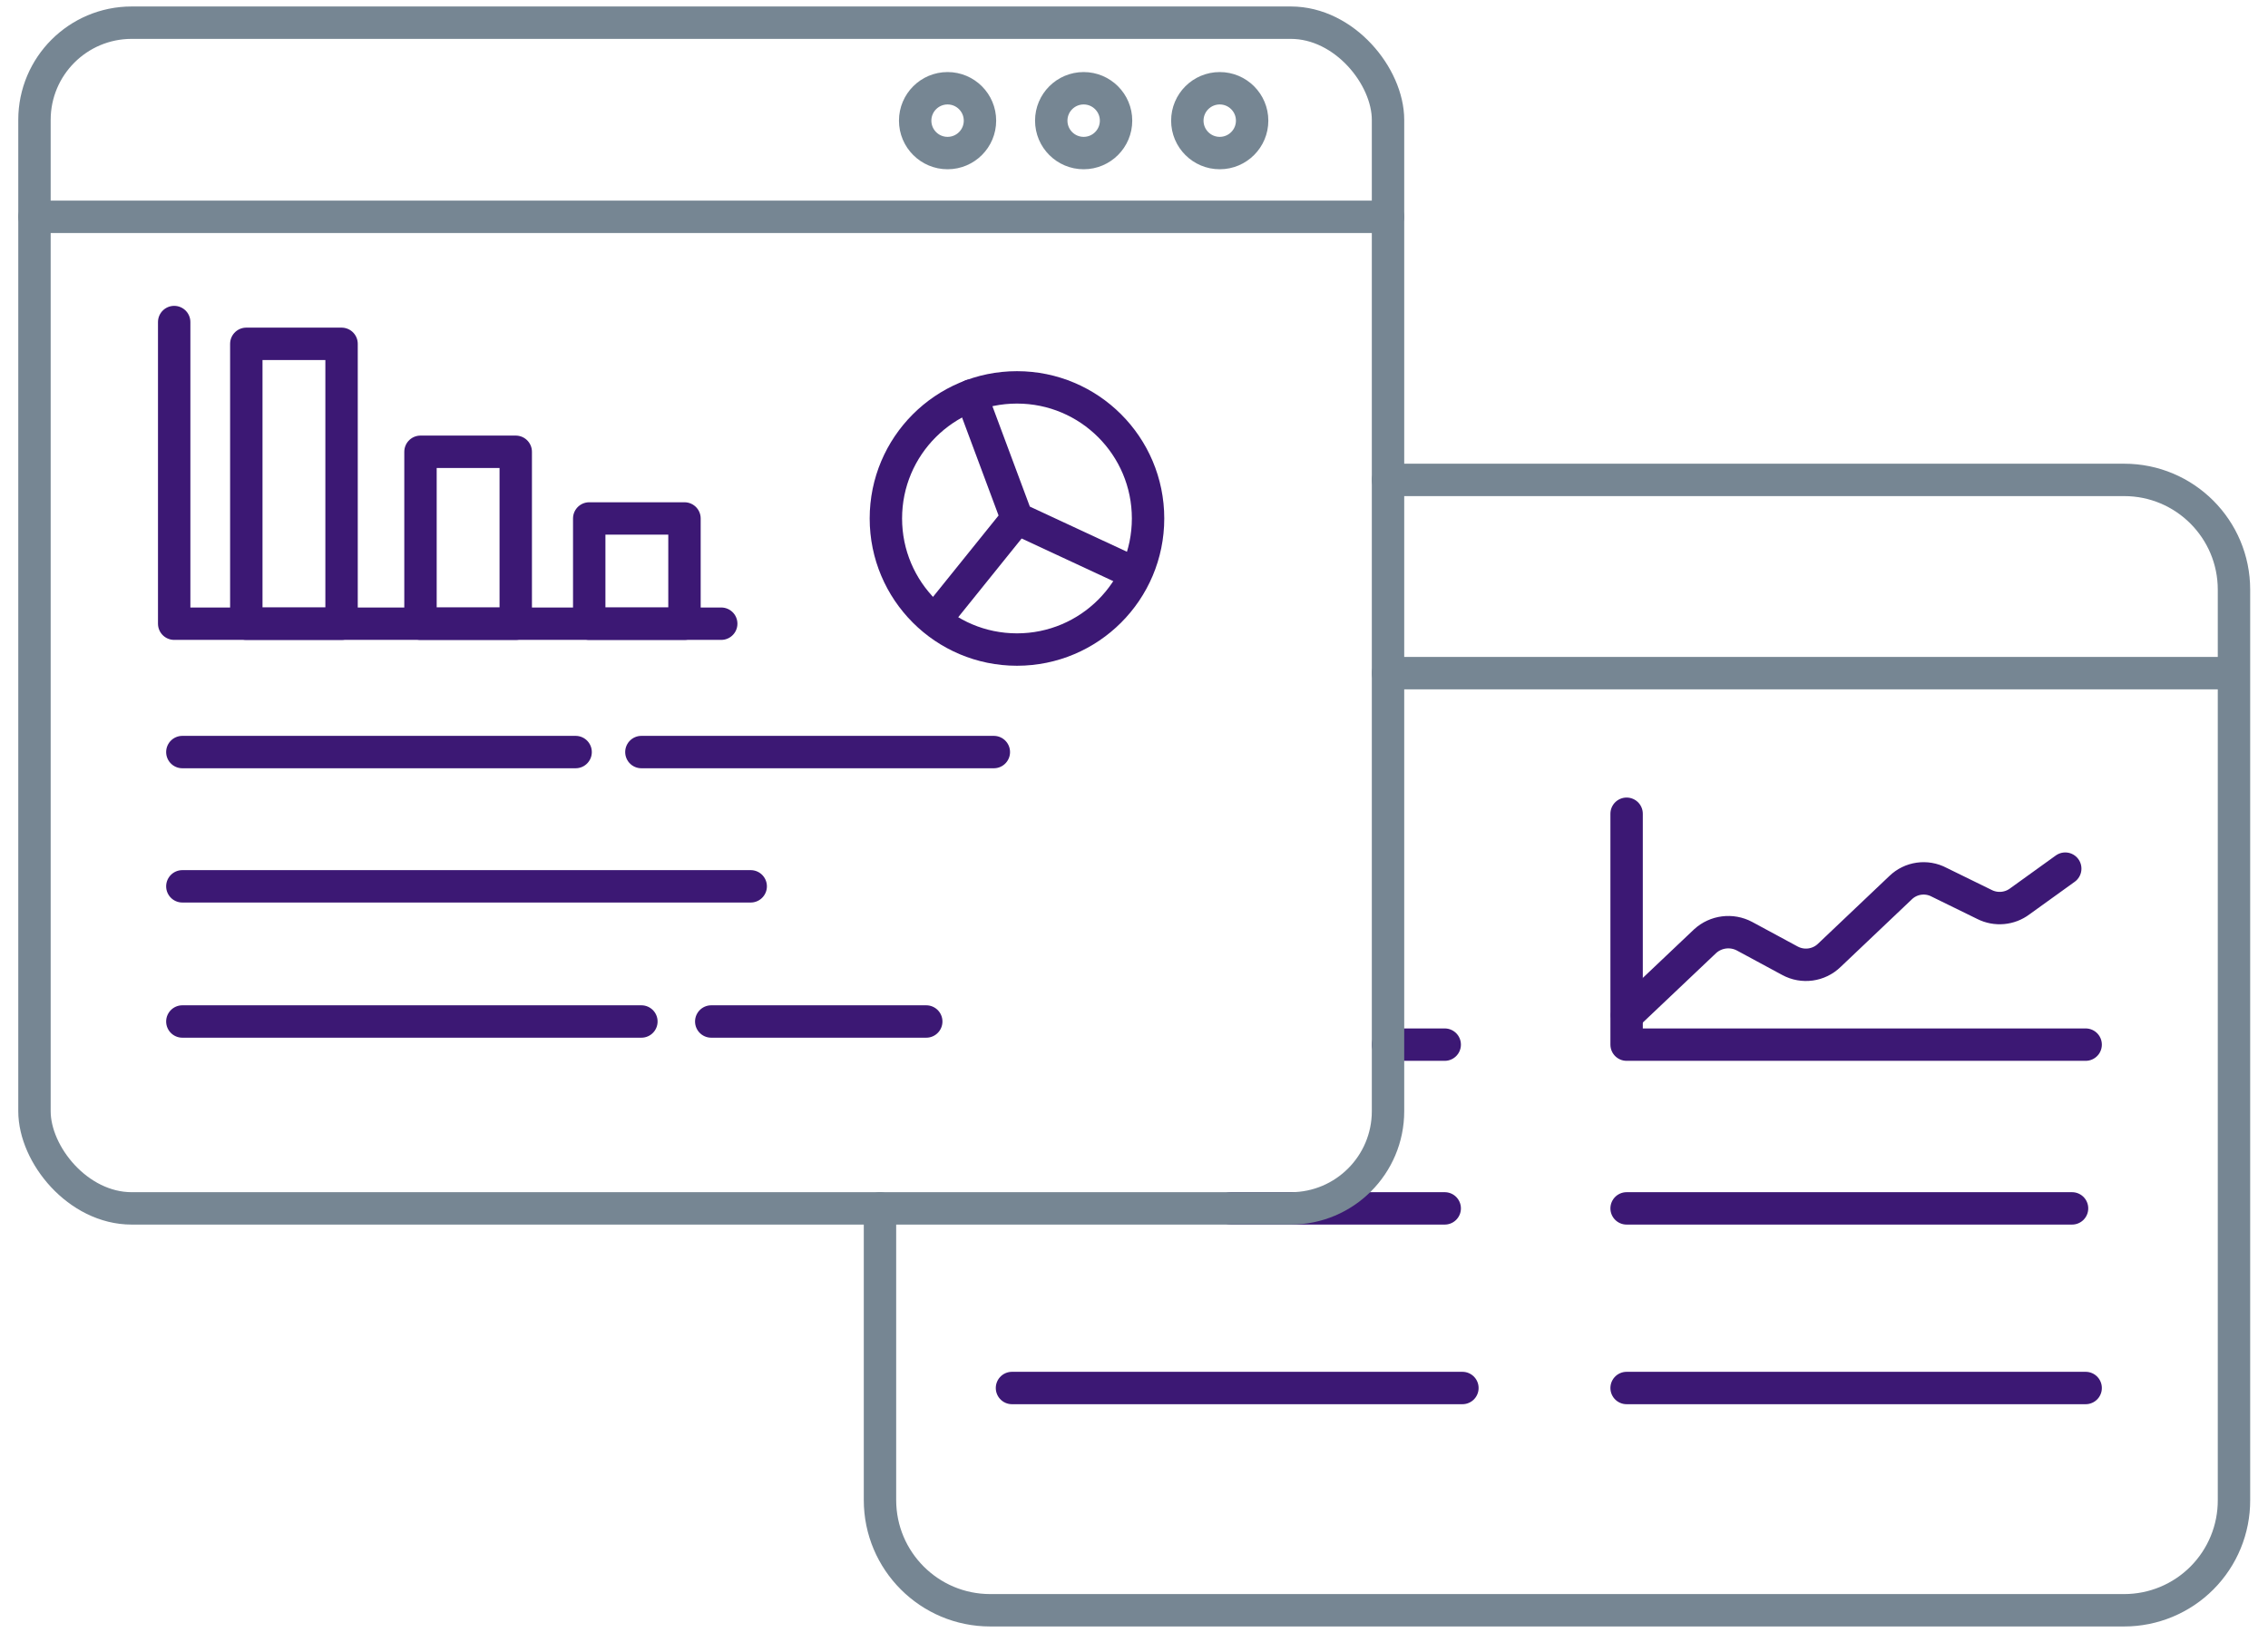
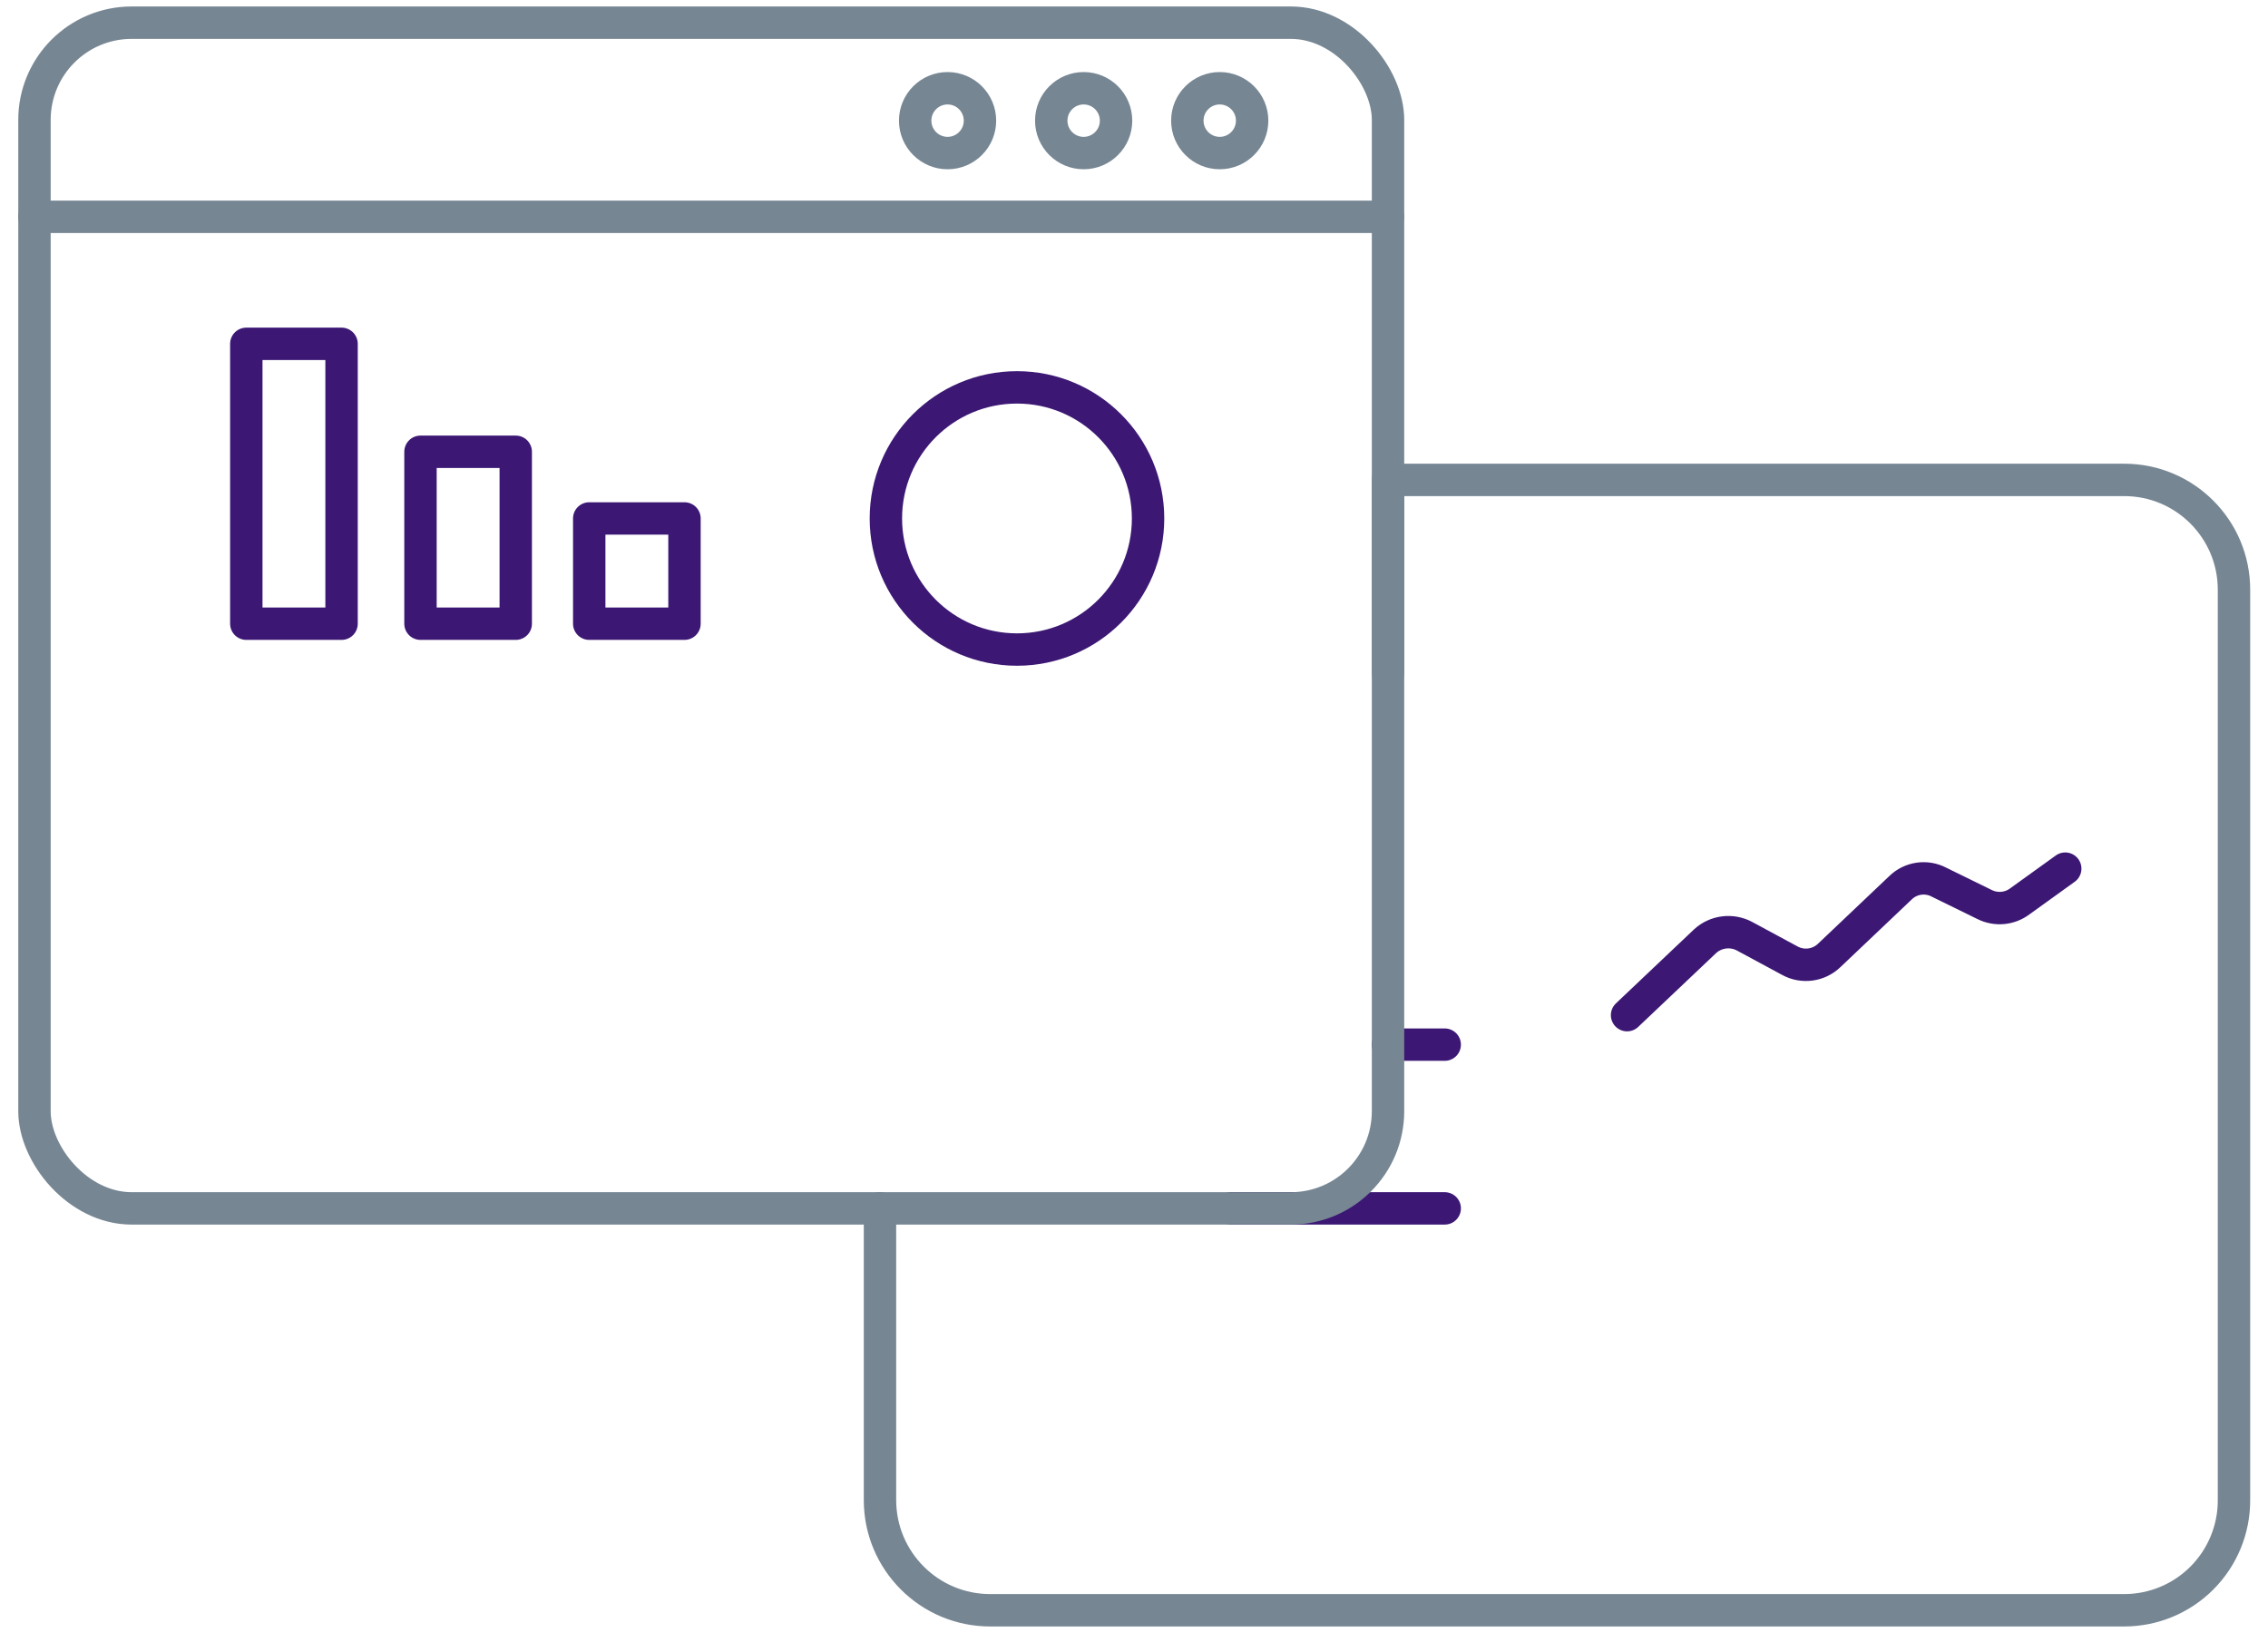
<svg xmlns="http://www.w3.org/2000/svg" width="70" height="51" viewBox="0 0 70 51">
  <g fill="none" fill-rule="evenodd" stroke-linecap="round" stroke-linejoin="round" transform="translate(1)">
    <path stroke="#3C1874" d="M43.59 32.242L41.84 32.242M36.996 37.296L43.59 37.296" />
-     <path stroke="#768693" d="M26.16 37.296v9.002c0 1.879 1.523 3.402 3.402 3.402h35c.901 0 1.765-.359 2.4-.997.636-.639.992-1.504.988-2.405V18.2c0-1.871-1.517-3.388-3.388-3.388H41.84M67.936 20.776L41.84 20.776" />
+     <path stroke="#768693" d="M26.16 37.296v9.002c0 1.879 1.523 3.402 3.402 3.402h35c.901 0 1.765-.359 2.4-.997.636-.639.992-1.504.988-2.405V18.2c0-1.871-1.517-3.388-3.388-3.388H41.84L41.84 20.776" />
    <rect width="41.776" height="36.596" x=".064" y=".7" stroke="#768693" rx="3" />
    <path stroke="#768693" d="M0.064 6.692L41.84 6.692" />
    <path stroke="#3C1874" d="M49.218 31.332l2.408-2.282c.332-.304.82-.366 1.218-.154l1.4.756c.399.217.893.149 1.218-.168l2.198-2.086c.318-.308.799-.376 1.19-.168l1.4.686c.353.178.777.14 1.092-.098l1.4-1.008" />
-     <path stroke="#3C1874" d="M49.204 25.116v7.126h14.168m-14.168 5.054h13.748M49.204 42.84h14.168m-19.236 0H30.234M4.628 23.212h12.138M4.628 27.356H22.17M4.628 31.528h14.168m0-8.316h10.878m-8.722 8.316h6.636" />
    <circle cx="30.388" cy="16.002" r="4.046" stroke="#3C1874" />
-     <path stroke="#3C1874" d="M33.608 17.5l-3.22-1.498-1.414-3.794m-1.078 6.888l2.492-3.094M4.376 9.94v9.31H21.26" />
    <path stroke="#3C1874" d="M6.602 10.612h2.94v8.638h-2.94v-8.638zm5.376 3.332h2.94v5.306h-2.94v-5.306zm5.208 2.058h2.94v3.248h-2.94v-3.248z" />
    <circle cx="28.246" cy="3.724" r="1" stroke="#768693" />
    <circle cx="32.446" cy="3.724" r="1" stroke="#768693" />
    <circle cx="36.646" cy="3.724" r="1" stroke="#768693" />
  </g>
</svg>